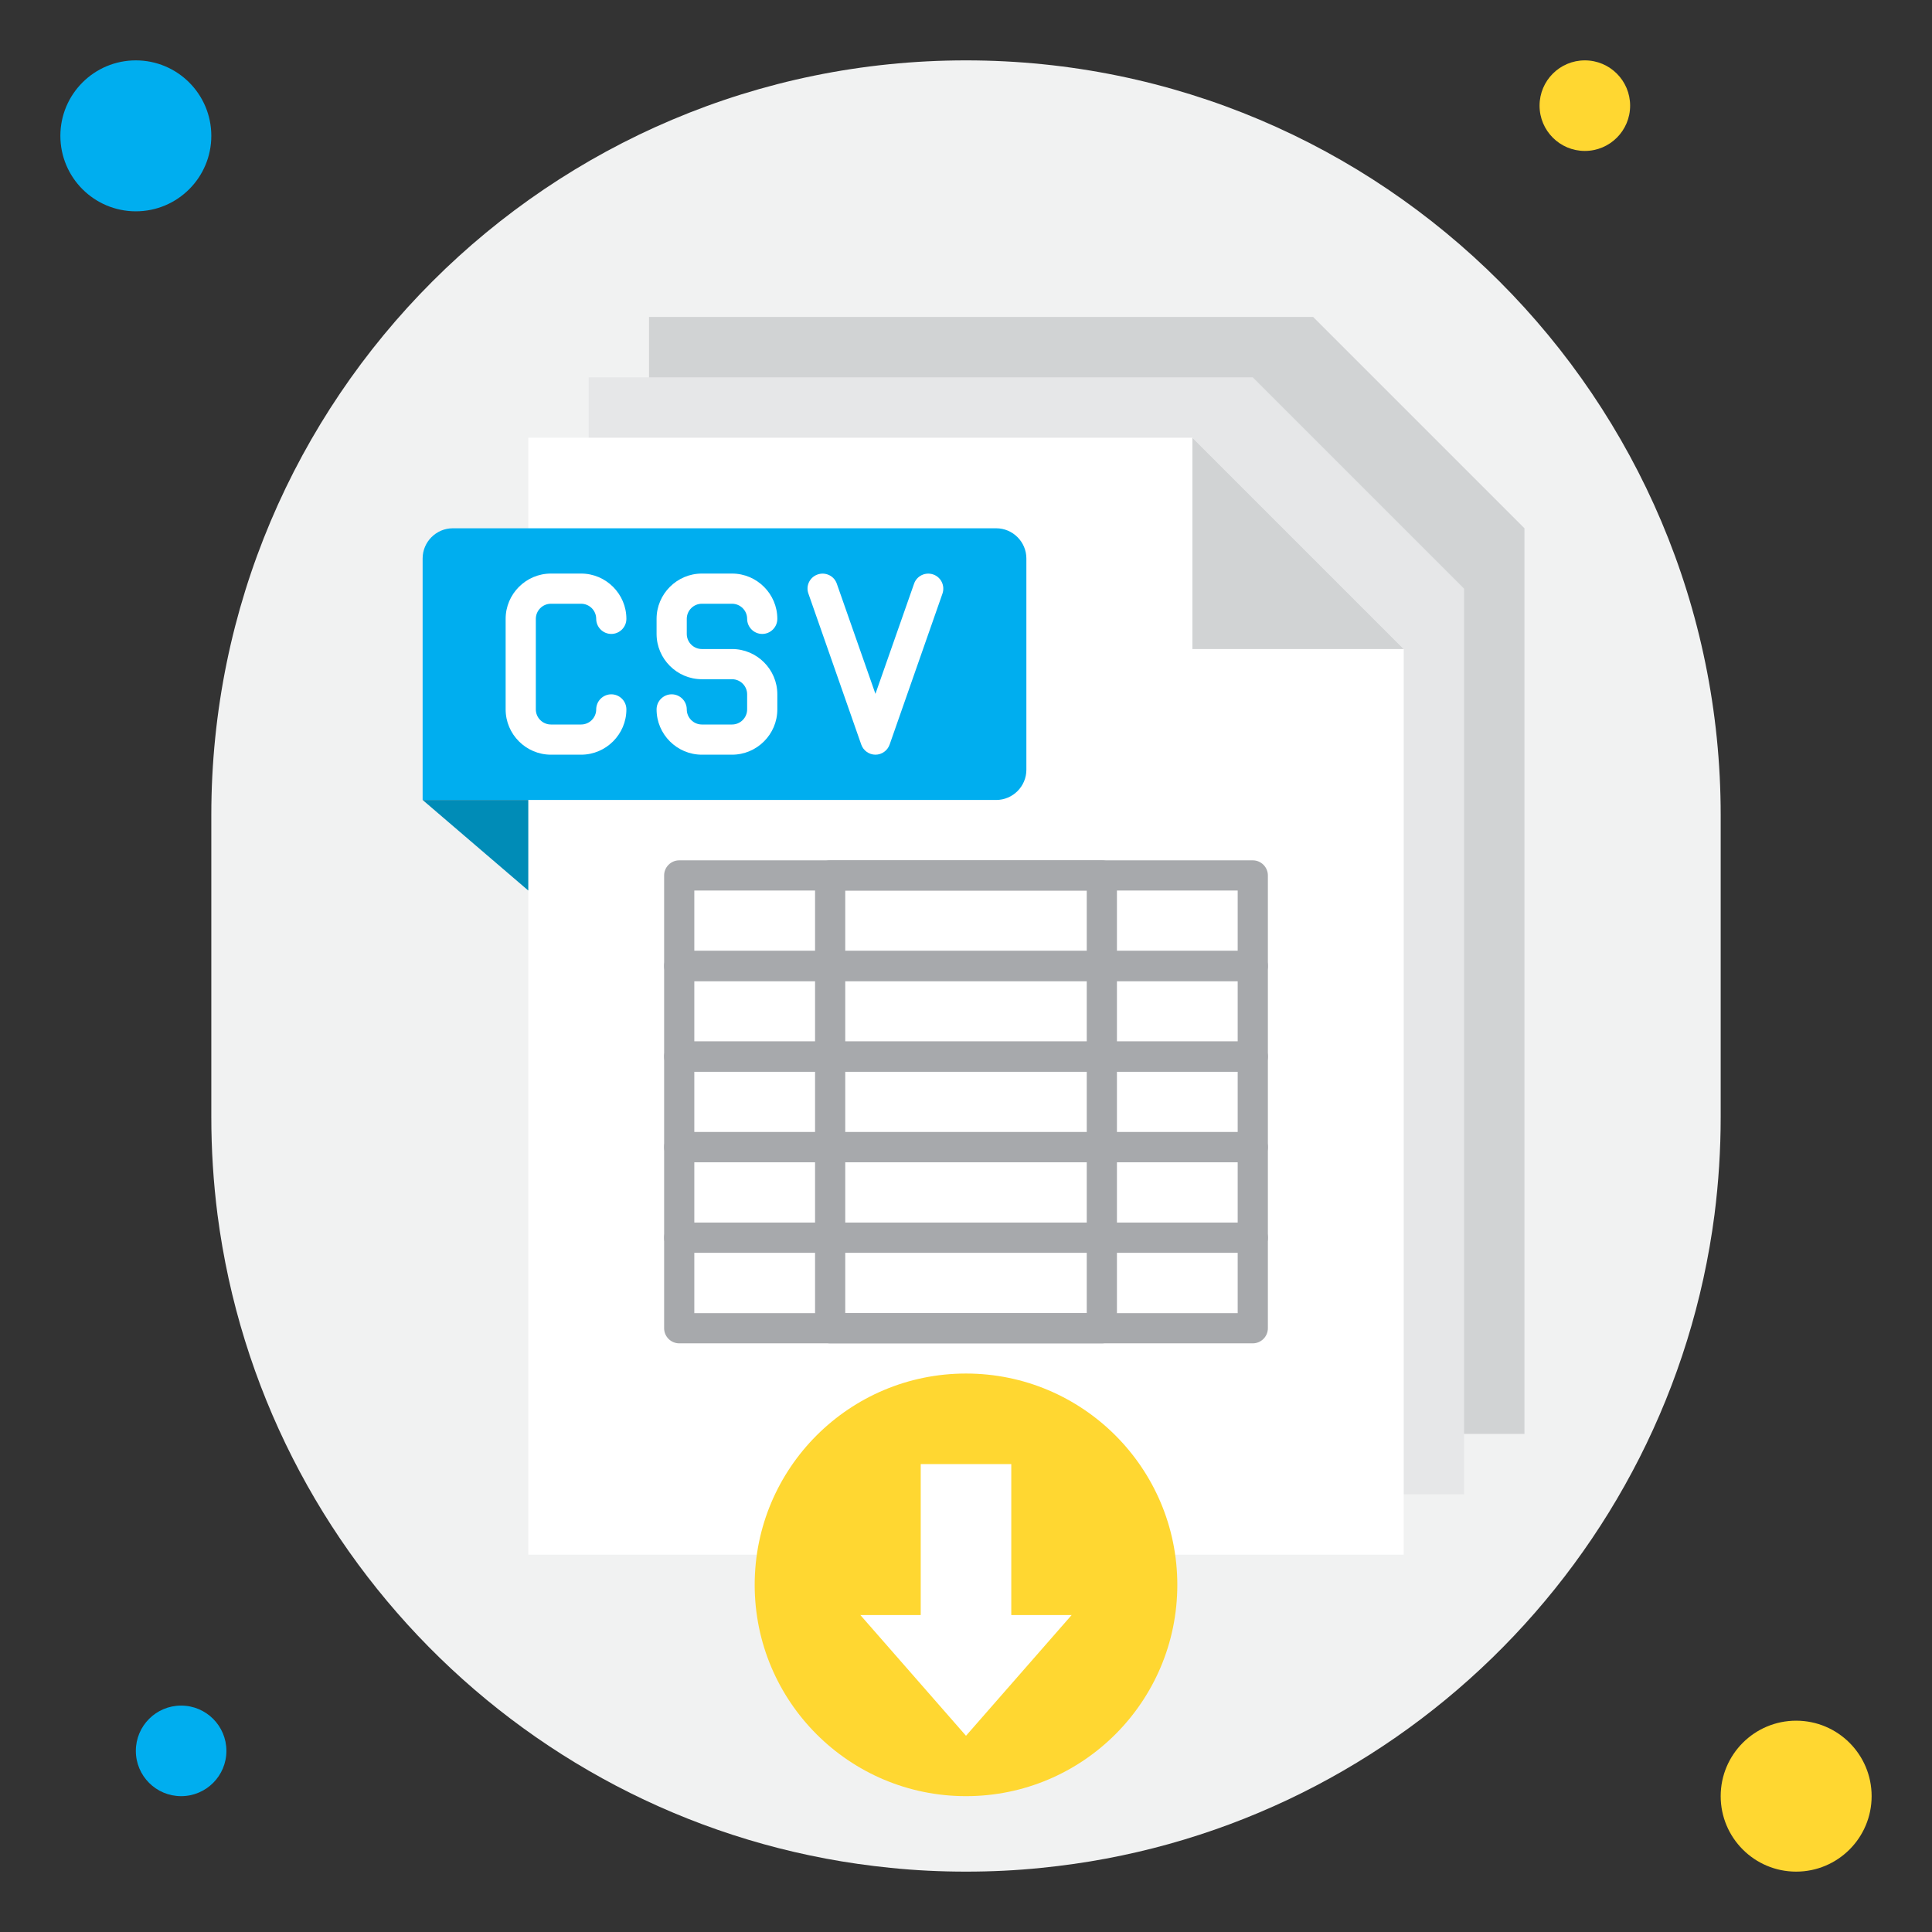
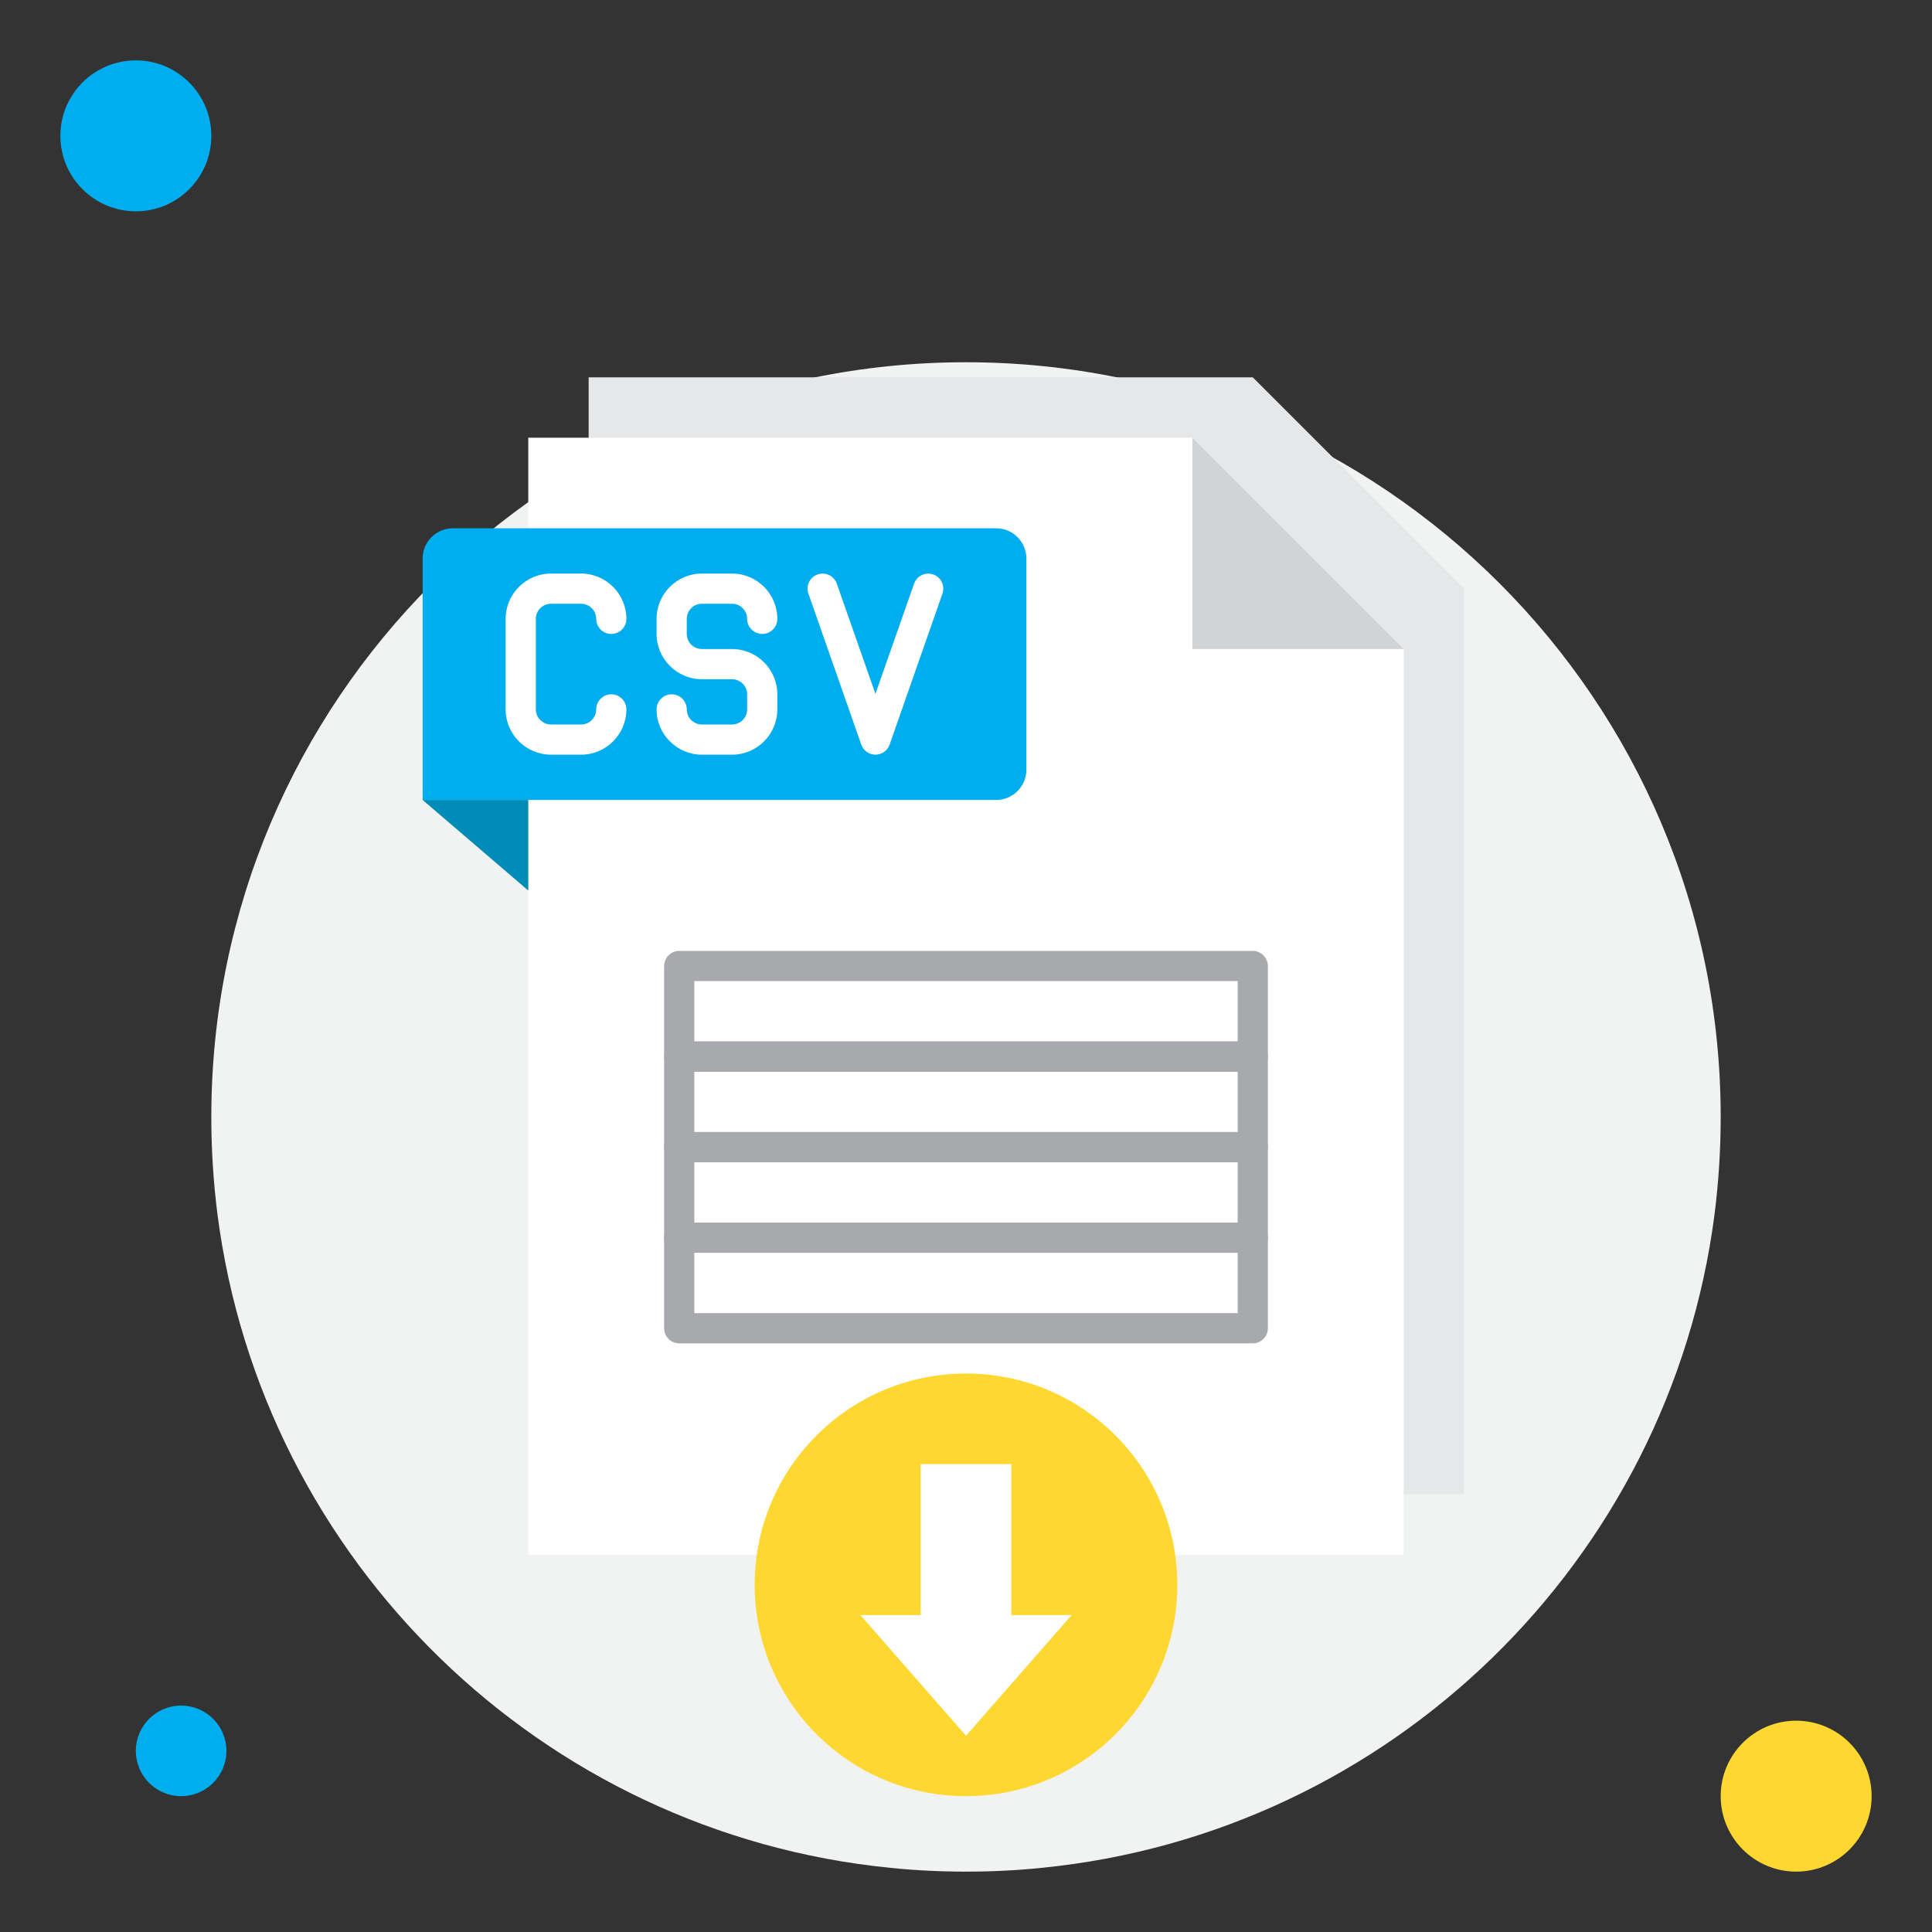
<svg xmlns="http://www.w3.org/2000/svg" id="Export_csv" data-name="Export csv" viewBox="0 0 128 128">
  <rect x="0" y="0" width="128" height="128" fill="#333333" stroke="none" />
  <defs>
    <style>      .cls-1 {        fill: #00aeef;      }      .cls-1, .cls-2, .cls-3, .cls-4, .cls-5, .cls-6, .cls-7, .cls-8 {        stroke-width: 0px;      }      .cls-2 {        fill: #e6e7e8;      }      .cls-3 {        fill: #ffd731;      }      .cls-4 {        fill: #fff;      }      .cls-5 {        fill: #a7a9ac;      }      .cls-6 {        fill: #f1f2f2;      }      .cls-7 {        fill: #d1d3d4;      }      .cls-8 {        fill: #008cb7;      }    </style>
  </defs>
-   <path class="cls-6" d="M114,54v20c0,2.19-.14,4.35-.41,6.47-2.97,22.92-21.46,40.99-44.59,43.28-1.64.17-3.31.25-5,.25s-3.36-.08-5-.25c-23.13-2.29-41.62-20.36-44.59-43.28-.27-2.12-.41-4.28-.41-6.47v-20c0-27.61,22.39-50,50-50,13.8,0,26.3,5.6,35.35,14.65,9.05,9.05,14.65,21.55,14.65,35.35Z" />
+   <path class="cls-6" d="M114,54v20c0,2.19-.14,4.35-.41,6.47-2.97,22.92-21.46,40.99-44.59,43.28-1.64.17-3.31.25-5,.25s-3.36-.08-5-.25c-23.13-2.29-41.62-20.36-44.59-43.28-.27-2.12-.41-4.28-.41-6.47c0-27.61,22.39-50,50-50,13.8,0,26.3,5.6,35.35,14.65,9.05,9.05,14.65,21.55,14.65,35.35Z" />
  <circle class="cls-1" cx="12" cy="116" r="3" />
  <circle class="cls-3" cx="119" cy="119" r="5" />
  <circle class="cls-1" cx="9" cy="9" r="5" />
-   <circle class="cls-3" cx="105" cy="7" r="3" />
-   <polygon class="cls-7" points="101 35 101 95 43 95 43 21 87 21 101 35" />
  <polygon class="cls-2" points="97 39 97 99 39 99 39 25 83 25 97 39" />
  <polygon class="cls-4" points="93 43 93 103 35 103 35 29 79 29 93 43" />
  <polygon class="cls-7" points="79 29 79 43 93 43 79 29" />
  <g>
    <path class="cls-5" d="M83,89h-38c-.55,0-1-.45-1-1v-6c0-.55.45-1,1-1h38c.55,0,1,.45,1,1v6c0,.55-.45,1-1,1ZM46,87h36v-4h-36v4Z" />
-     <path class="cls-5" d="M73,89h-18c-.55,0-1-.45-1-1v-30c0-.55.45-1,1-1h18c.55,0,1,.45,1,1v30c0,.55-.45,1-1,1ZM56,87h16v-28h-16v28Z" />
-     <path class="cls-5" d="M83,65h-38c-.55,0-1-.45-1-1v-6c0-.55.45-1,1-1h38c.55,0,1,.45,1,1v6c0,.55-.45,1-1,1ZM46,63h36v-4h-36v4Z" />
    <path class="cls-5" d="M83,71h-38c-.55,0-1-.45-1-1v-6c0-.55.45-1,1-1h38c.55,0,1,.45,1,1v6c0,.55-.45,1-1,1ZM46,69h36v-4h-36v4Z" />
    <path class="cls-5" d="M83,77h-38c-.55,0-1-.45-1-1v-6c0-.55.45-1,1-1h38c.55,0,1,.45,1,1v6c0,.55-.45,1-1,1ZM46,75h36v-4h-36v4Z" />
    <path class="cls-5" d="M83,83h-38c-.55,0-1-.45-1-1v-6c0-.55.45-1,1-1h38c.55,0,1,.45,1,1v6c0,.55-.45,1-1,1ZM46,81h36v-4h-36v4Z" />
  </g>
  <g>
    <path class="cls-1" d="M30,35h36c1.1,0,2,.9,2,2v14c0,1.1-.9,2-2,2H28v-16c0-1.1.9-2,2-2Z" />
    <g>
      <path class="cls-4" d="M36.5,40h2c.55,0,1,.45,1,1s.45,1,1,1,1-.45,1-1c0-1.65-1.35-3-3-3h-2c-1.65,0-3,1.35-3,3v6c0,1.65,1.35,3,3,3h2c1.65,0,3-1.35,3-3,0-.55-.45-1-1-1s-1,.45-1,1-.45,1-1,1h-2c-.55,0-1-.45-1-1v-6c0-.55.45-1,1-1Z" />
      <path class="cls-4" d="M46.5,40h2c.55,0,1,.45,1,1s.45,1,1,1,1-.45,1-1c0-1.65-1.35-3-3-3h-2c-1.65,0-3,1.35-3,3v1c0,1.65,1.35,3,3,3h2c.55,0,1,.45,1,1v1c0,.55-.45,1-1,1h-2c-.55,0-1-.45-1-1s-.45-1-1-1-1,.45-1,1c0,1.65,1.35,3,3,3h2c1.65,0,3-1.35,3-3v-1c0-1.65-1.35-3-3-3h-2c-.55,0-1-.45-1-1v-1c0-.55.45-1,1-1Z" />
      <path class="cls-4" d="M61.83,38.06c-.52-.18-1.09.09-1.27.61l-2.56,7.3-2.56-7.3c-.18-.52-.75-.79-1.27-.61-.52.18-.8.75-.61,1.27l3.5,10c.14.4.52.67.94.67s.8-.27.94-.67l3.5-10c.18-.52-.09-1.09-.61-1.27Z" />
    </g>
  </g>
  <polygon class="cls-8" points="28 53 35 59 35 53 28 53" />
  <circle class="cls-3" cx="64" cy="105" r="14" />
  <polygon class="cls-4" points="67 107 67 97 61 97 61 107 57 107 64 115 71 107 67 107" />
</svg>